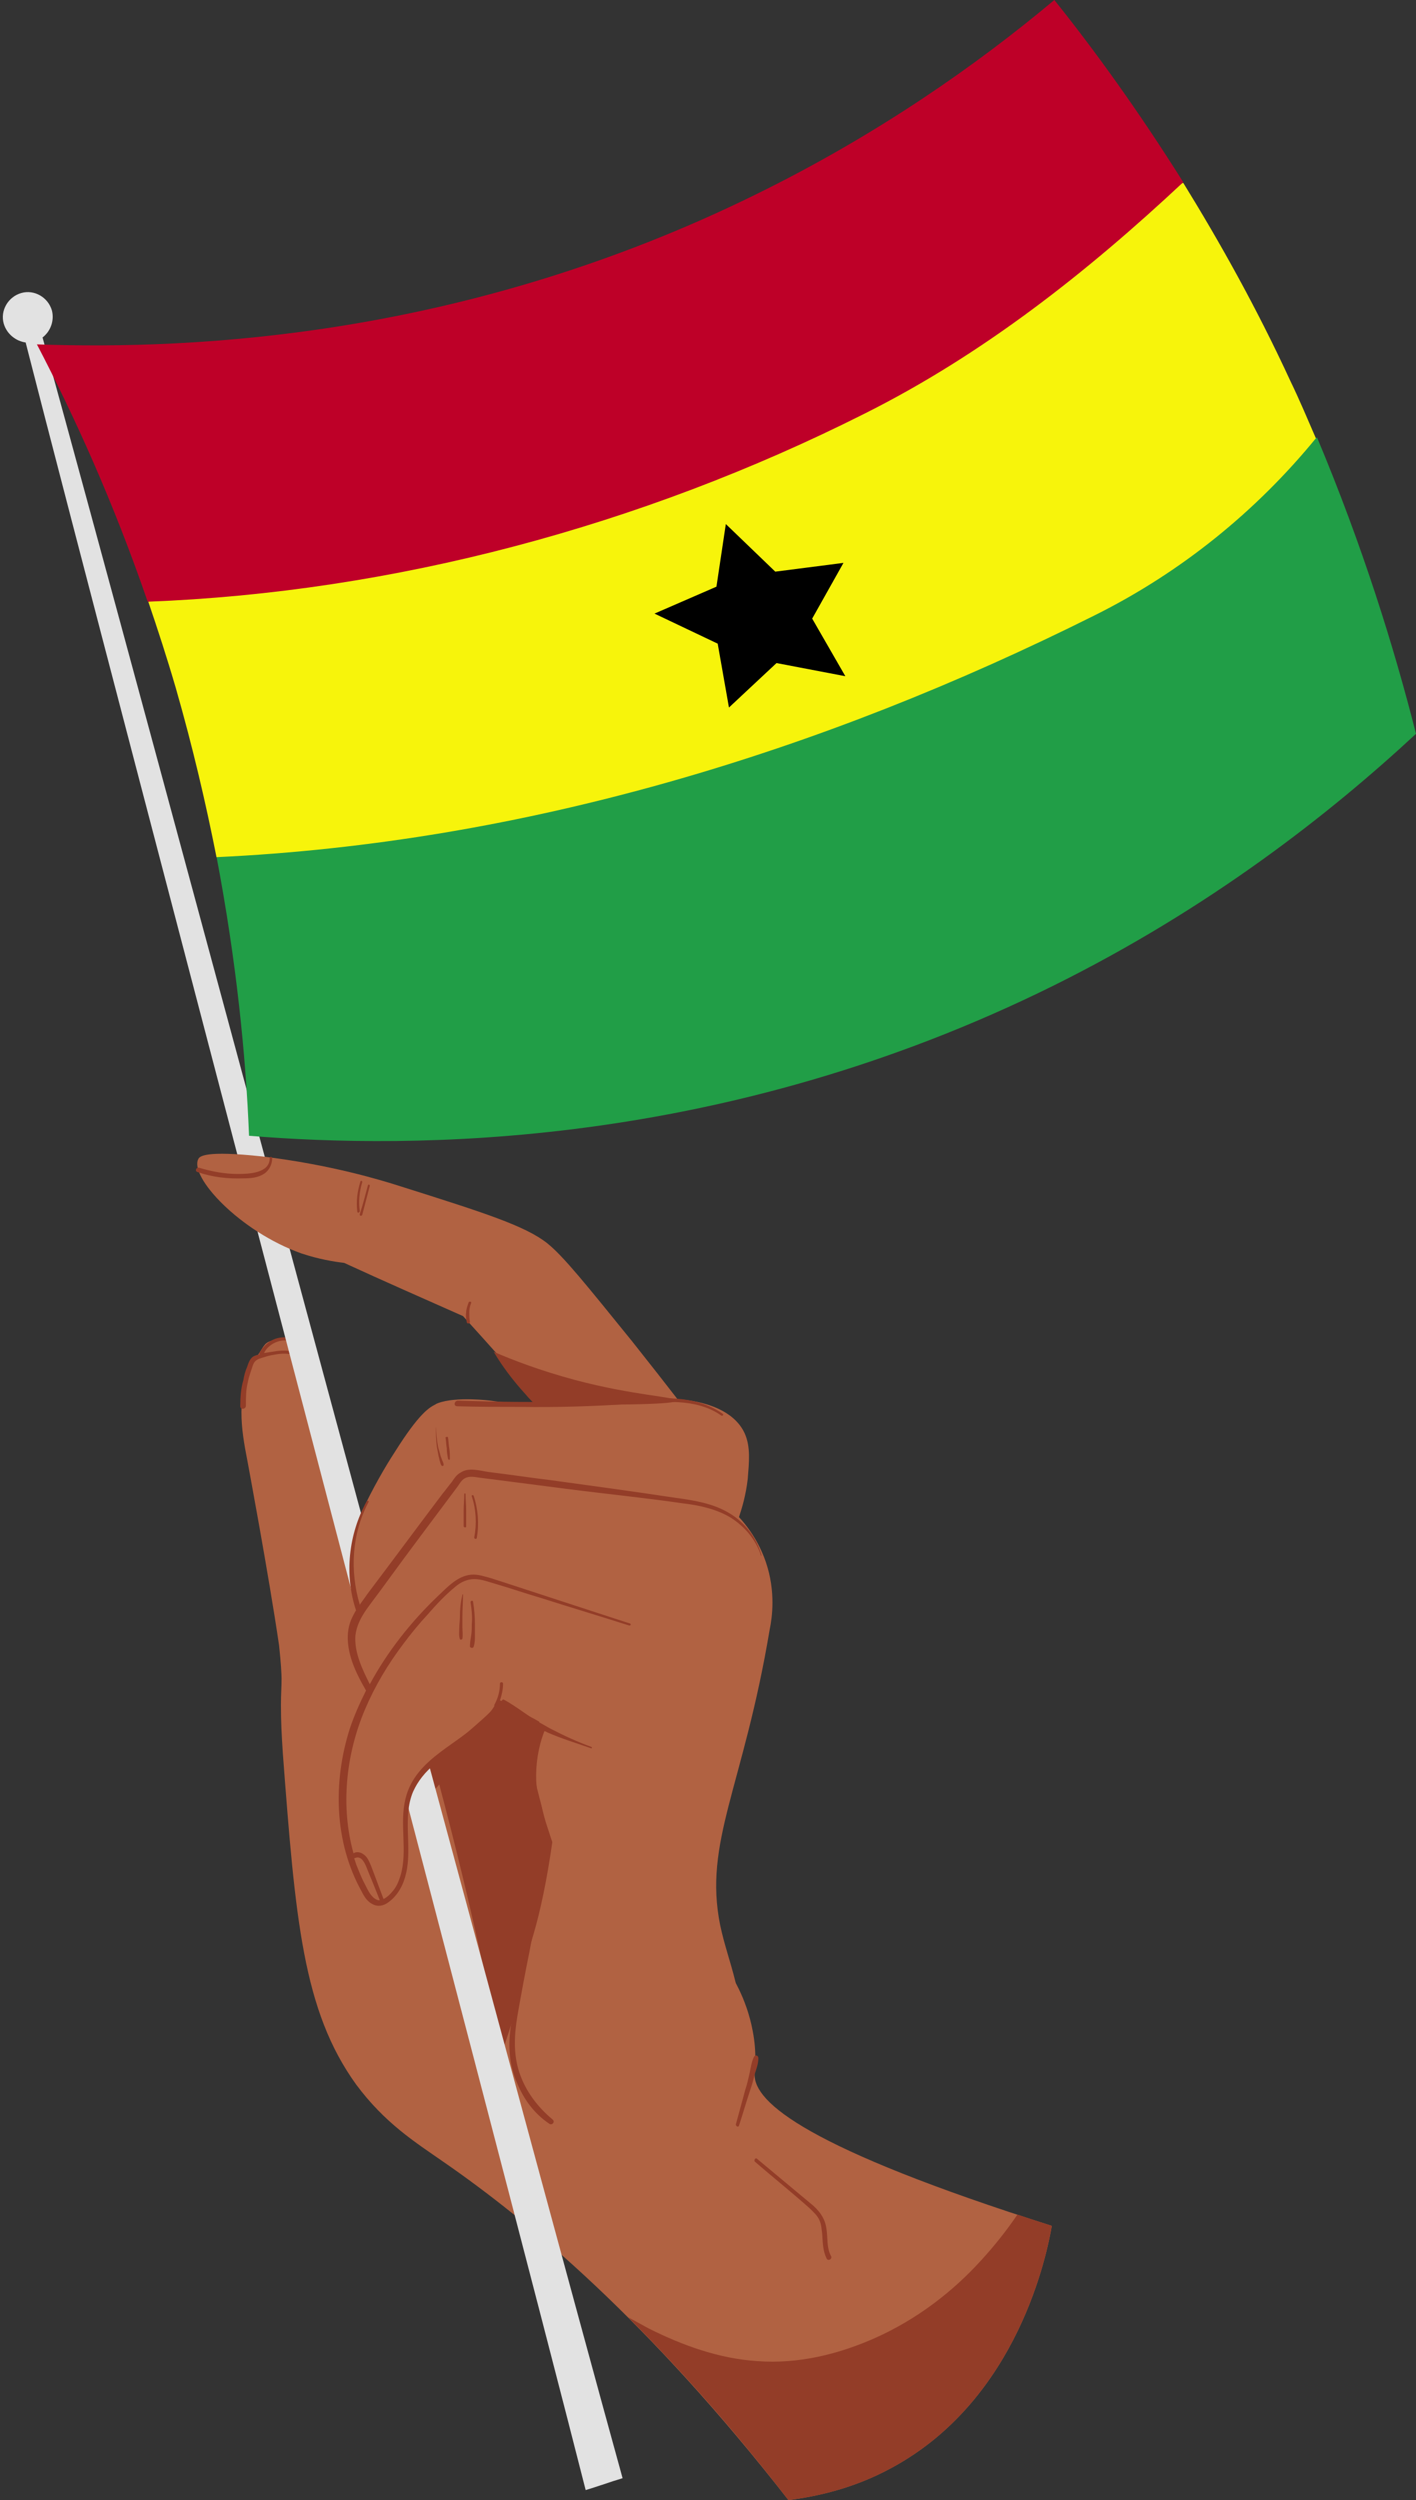
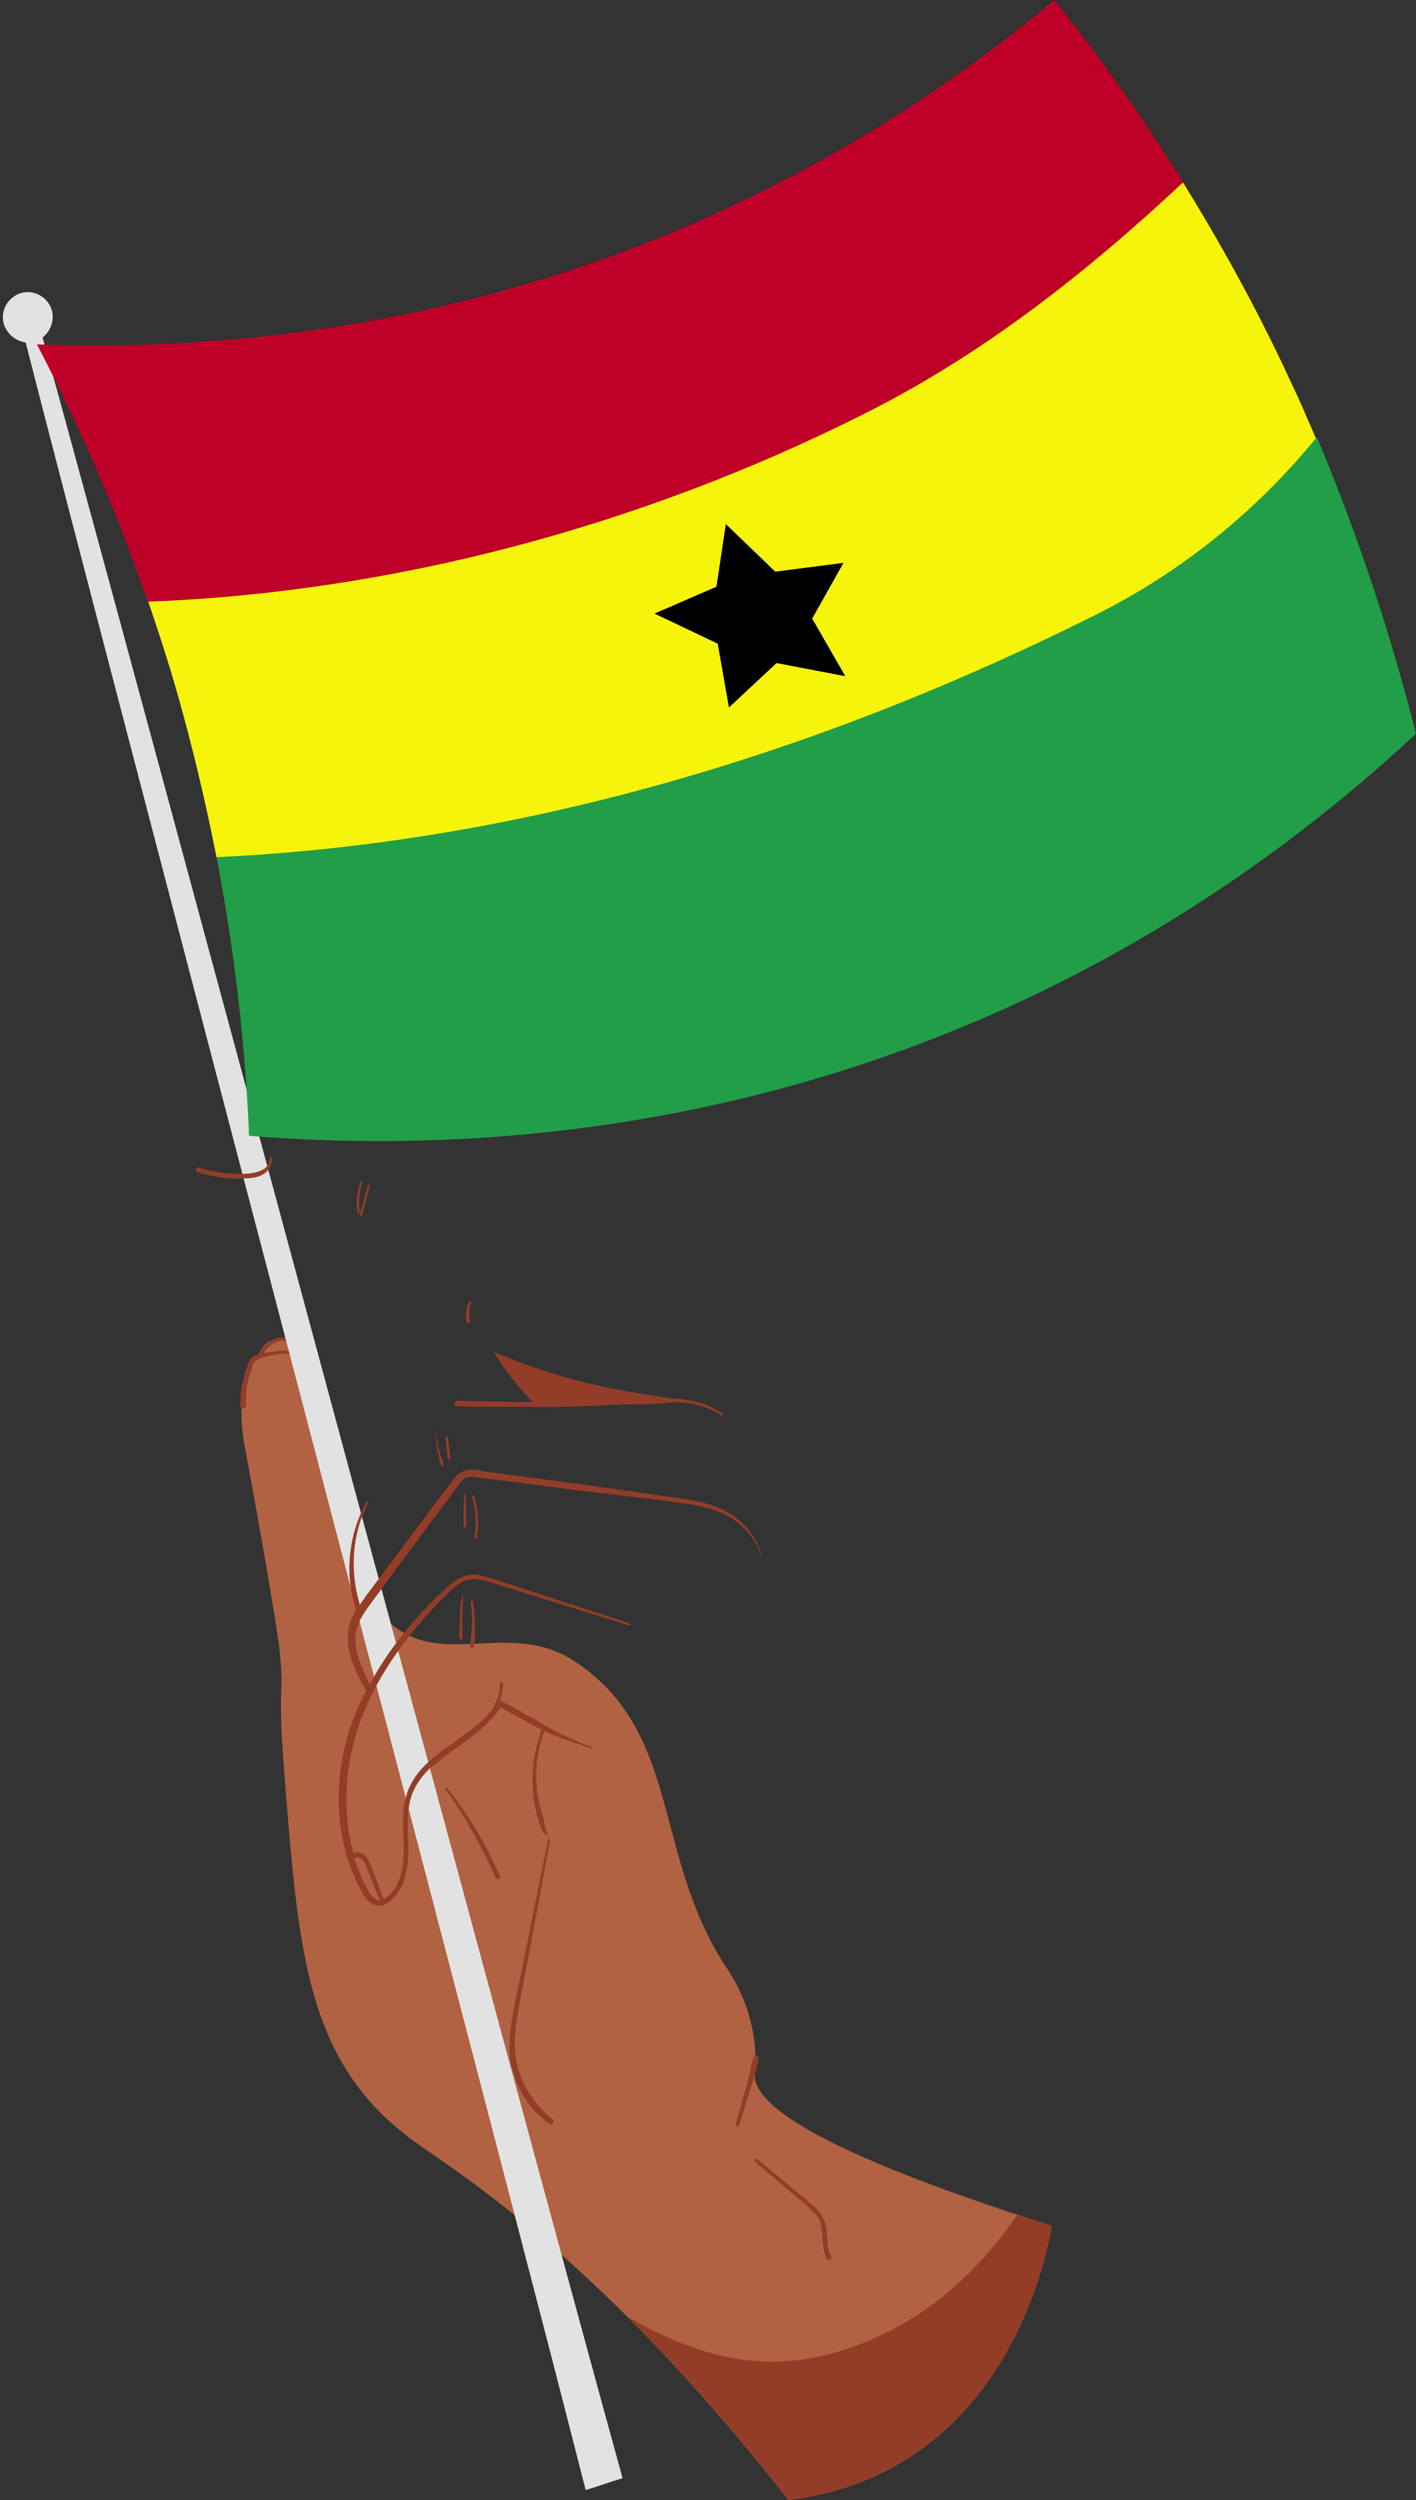
<svg xmlns="http://www.w3.org/2000/svg" height="399.3" preserveAspectRatio="xMidYMid meet" version="1.0" viewBox="-0.5 0.0 226.3 399.3" width="226.3" zoomAndPan="magnify">
  <rect x="-0.5" y="0.0" width="226.3" height="399.3" fill="#333333" stroke="none" />
  <g>
    <g id="change1_1">
      <path d="M90.3,264.7c0.2,0.1,0.8,0.5,1.6,1c16.5,11.4,12,30.8,23.6,48.4c0.8,1.2,3.3,4.9,4.3,10.3 c0.7,3.6,0.3,6.2,0.3,6.9c-0.1,4.5,8.4,11.8,47.5,24.2c-0.7,4-5.2,27.7-25.7,38.7c-5.9,3.2-11.7,4.5-16.4,5.1 c-22.4-28.7-41.5-44.6-55.1-54c-4.6-3.2-9.4-6.2-14-12.4c-8.5-11.8-9.7-26.4-11.7-52.9c-0.2-3.1-0.3-5-0.3-7.7 c0-1.8,0.1-2.8,0.1-4.2c0-0.6-0.1-2.6-0.4-5.3c-1.6-11-5.1-29.7-5.1-29.7c-0.9-4.6-1.9-10.4,1.1-15.7c0,0,0.3-0.5,0.7-1.1 c0.4-0.6,0.8-1.3,1-1.5c0.9-1.2,3.8-0.8,4.6-0.6c4.1,1.1,5.5,11.1,7.5,21.5c2.5,12.8,3.7,19.1,7.3,22.9 C69.4,266.8,80,258.9,90.3,264.7z" fill="#B16242" />
    </g>
    <g id="change2_1">
-       <path d="M85.4,285.9c0.2,0.9,1.4,5.3,1.8,6.5c0.3,1.1,0.5,1.6,0.5,1.6c0.4,1.3,0.5,1.5,0.6,2.2 c0.1,1.1-0.2,1.1-0.7,4c-0.6,3-0.7,4.1-1,5.6c-0.2,1.1-0.5,2-0.8,2.9c-0.9,3-3.1,10.1-6.2,19.6c-0.8-4.5-1.8-9.2-2.8-13.9 c-2.2-10.2-4.6-20-7.1-29.4c-0.3,0.4-0.8,1-1.6,1.3c-1.9,0.8-4.4-0.1-4.5-1c-0.1-0.7,1.4-1,3.9-3.1c1.3-1,2.5-2.1,3.7-3.2 c2.4-2.3,4.7-4.8,6.8-7.4c0.1-0.2,0.3-0.3,0.5-0.4c0.5-0.3,1.1,0,1.4,0.2c0.9,0.4,3.4,2.1,6.7,4.5C84.7,281,84.9,284.1,85.4,285.9z" fill="#933D28" />
-     </g>
+       </g>
    <g id="change2_2">
      <path d="M37.9,224.6c0,0.6,0.9,0.5,0.9-0.1c0-1.3,0-2.5,0.3-3.7c0.1-0.6,0.3-1.2,0.5-1.8c0.2-0.5,0.3-1.2,0.7-1.6 c0.4-0.4,1-0.5,1.6-0.7c0.6-0.2,1.2-0.3,1.8-0.4c1.2-0.2,2.4-0.1,3.5,0.3c0.3,0.1,0.4-0.3,0.2-0.4c-1.2-0.5-2.5-0.6-3.8-0.4 c-0.6,0.1-1.3,0.2-1.9,0.3c0.5-1.1,1.8-1.9,3-2c1.3-0.1,2.6,0.5,3.3,1.6c0.2,0.2,0.5,0,0.4-0.3c-0.8-1.2-2.3-1.9-3.8-1.8 c-1.6,0.1-2.8,1.1-3.6,2.4c-0.1,0.1-0.1,0.2,0,0.3c-0.4,0.1-0.8,0.2-1.1,0.4c-0.5,0.4-0.7,1-0.9,1.6c-0.3,0.7-0.5,1.4-0.6,2.1 C38,221.7,37.9,223.2,37.9,224.6z M70.7,285.8c3.2,4.4,5.8,9.2,8,14.1c0.2,0.4,0.9,0.2,0.7-0.3c-2.2-5-5-9.7-8.4-14 C70.8,285.4,70.6,285.6,70.7,285.8z" fill="#933D28" />
    </g>
    <g id="change3_1">
      <path d="M0.1,51.7c-0.6-2.1,0.7-4.3,2.8-4.9c2.1-0.6,4.3,0.7,4.9,2.8c0.4,1.6-0.2,3.3-1.5,4.3 C20.9,106.7,84.4,343,99,395.8c-2,0.6-3.9,1.3-5.9,1.9c-13.5-53.2-75.9-289.8-89.5-343C2.1,54.5,0.6,53.4,0.1,51.7z" fill="#E2E2E2" />
    </g>
    <g id="change4_1">
      <path d="M225.8,117.2C212,130,192.9,145,167.9,157.4c-53.1,26.3-102.8,26.1-128.6,24c-0.5-12.7-2-27.8-5.2-44.6 c34.1-17,72.8-33.8,116.1-48.6c20.6-7.1,40.6-13.1,59.8-18.3C217.3,87.3,222.3,103.4,225.8,117.2z" fill="#219E47" />
    </g>
    <g id="change5_1">
      <path d="M174.6,98.2c-44,22-91.4,36.4-140.5,38.7c-1.7-8.6-3.8-17.6-6.5-27c-1.4-4.8-2.9-9.4-4.4-13.8 C55,80.8,89.6,65.7,126.7,51.4c21.2-8.2,41.8-15.5,61.9-22.2c5.8,9.4,11.7,19.9,17.1,31.6c1.5,3.1,2.8,6.2,4.1,9.2 C200.3,81.6,188.4,91.3,174.6,98.2z" fill="#F7F40B" />
    </g>
    <g id="change6_1">
      <path d="M23.1,96.1C17.6,80.1,11.3,66.3,5.4,55c25.4,0.9,68.6-1.2,114.8-23.9C139.8,21.5,155.7,10.3,168,0 c6.5,8.1,13.5,17.8,20.6,29.1c-15.4,14.4-32,27.5-51,37C102,84,62.4,94.6,23.1,96.1z" fill="#BE0028" />
    </g>
    <g id="change1_2">
-       <path d="M96,338.2c-6.1,0-8.6,0.6-10.8-1.4c-2.3-2-2.9-5.4-3.3-7.8c-0.4-2.3-0.4-4.4,0.1-8 c0.8-5.5,1.9-9.2,2.8-12.2c1-3.4,2.1-8.4,3-14.8c-1.5-3.6-3.1-9.2-1.8-15.6c0.2-0.9,0.4-1.7,0.7-2.6c-2.2-1.5-4.4-3-6.7-4.5 c-2.3,2.4-4.3,4.1-5.7,5.3c-2.6,2.1-4.3,3-6.7,5.6c-2,2.2-2.5,3.4-2.8,4.2c-0.5,1.5-0.3,2.2-0.3,5.3c0,6.6-0.9,8.6-1.3,9.4 c-0.5,0.9-1.4,2.6-2.9,2.7c-0.6,0-1.8-0.2-3.5-2.9c-3.3-5.3-3.2-11.5-3.1-14c0.2-3.7,0.9-9.9,4.3-17c-0.7-0.9-1.4-2.2-1.9-3.7 c-1.4-4.5,0.1-8.5,0.7-9.9c-0.5-1.6-1-3.8-1-6.4c-0.1-3.4,0.6-6.2,1.3-8c2-4.3,4-7.7,5.5-10c3.9-6.2,5.5-7.1,6.5-7.6 c0.1-0.1,0.2-0.1,0.4-0.2c2.9-1.1,8.4-0.4,8.4-0.4c1.9,0.3,4.6,0.5,8.1,0.4c-4.2-4.6-8.3-9.3-12.5-13.9c-6.3-2.8-12.7-5.6-19-8.5 c-1.7-0.2-4.1-0.6-6.8-1.5c-9.9-3.5-18-12.3-16.5-15.1c0.2-0.4,1-1.4,10.2-0.4c10.9,1.3,19.1,3.8,22.2,4.8 c13.3,4.2,19.9,6.3,23.4,9.1c2.6,2.1,6.2,6.6,13.5,15.6c3.1,3.9,5.6,7.1,7.3,9.3c0.7,0,8.4,0.4,10.7,5.4c1,2.2,0.7,4.7,0.5,7.3 c-0.3,2.6-0.9,4.6-1.4,6.1c1.2,1.3,3.1,3.7,4.3,7.2c1.6,4.7,1,8.9,0.6,10.8c-4.2,25.1-10.6,33.9-7.9,47.2c1.3,6.2,4,10.9,3.3,19.8 c-0.3,4.1-0.7,8.2-3.7,10.5C111,340.4,108.6,338.2,96,338.2z" fill="#B16242" />
-     </g>
+       </g>
    <g id="change2_3">
      <path d="M71.1,229.6c0.1,0.6,0.1,1.2,0.2,1.7c0.1,0.6,0.1,1.2,0.1,1.7c0,0.2-0.2,0.2-0.3,0 c-0.1-0.6-0.2-1.1-0.2-1.7c-0.1-0.6-0.1-1.2-0.2-1.7C70.7,229.5,71.1,229.4,71.1,229.6z M86.4,292.8c-1.3-2.6-1.8-5.7-1.8-8.5 c0-2.8,0.5-5.5,1.5-8.1c0,0-0.1,0-0.1-0.1c0,0.1,0,0.2,0.1,0.2c-2.2-1.2-4.4-2.4-6.6-3.6c-1.8,2.7-4.5,4.6-7.1,6.5 c-1,0.7-2,1.4-3,2.3c0,0,0,0,0,0c0,0,0,0,0,0c-0.2,0.1-0.3,0.3-0.4,0.4c0,0,0,0,0,0c0,0-0.1-0.1-0.1-0.1c-1.4,1.2-2.6,2.6-3.4,4.4 c-1.7,4.1-0.1,8.7-1.1,13c-0.4,1.8-1.3,3.5-2.8,4.6c-0.8,0.6-1.7,0.8-2.6,0.3c-0.8-0.4-1.3-1.2-1.7-2c-4.4-7.9-4.6-17.5-1.9-26 C56.1,274,57,272,58,270c-1.4-2.4-2.7-5-2.9-7.8c-0.1-1.3,0.1-2.7,0.7-3.9c0.2-0.4,0.4-0.8,0.6-1.1c0,0,0,0,0,0 c-1.9-5.7-1.2-12.2,1.7-17.4c0.1-0.2,0.4-0.1,0.3,0.1c-2.7,5.1-3,11-1.4,16.4c0.4-0.6,0.8-1.1,1.2-1.7c4-5.3,8-10.7,12-16 c0.5-0.6,1-1.3,1.5-1.9c0.4-0.6,0.8-1.2,1.4-1.5c1.3-0.9,3.1-0.3,4.5-0.1c3.3,0.4,6.6,0.9,9.9,1.3c6.6,0.9,13.2,1.8,19.8,2.8 c3,0.4,6.2,0.9,8.8,2.5c2.5,1.5,4.3,3.9,5.1,6.7c0,0.1-0.1,0.1-0.1,0c-0.8-2.5-2.6-4.6-4.8-6c-2.3-1.4-5.1-2-7.7-2.3 c-6.2-0.9-12.3-1.5-18.5-2.3c-3.1-0.4-6.2-0.8-9.3-1.2c-1.6-0.2-3.1-0.4-4.7-0.6c-0.7-0.1-1.6-0.3-2.3,0.1c-0.6,0.3-0.9,1-1.3,1.5 c-3.8,5.1-7.6,10.1-11.3,15.2c-1,1.4-2.1,2.8-3.1,4.2c-0.9,1.3-1.6,2.6-1.8,4.2c-0.2,2.7,1.1,5.4,2.3,7.8c2.8-5.2,6.6-10,10.9-14.1 c1.5-1.4,3.1-3.2,5.3-3.4c1.1-0.1,2.2,0.3,3.3,0.6c1.2,0.4,2.5,0.8,3.7,1.2c4.9,1.6,9.8,3.2,14.7,4.8c1.2,0.4,2.5,0.8,3.7,1.2 c0.2,0.1,0.1,0.4-0.2,0.3c-4.7-1.5-9.4-2.9-14.1-4.4c-2.4-0.7-4.7-1.5-7.1-2.2c-1.1-0.3-2.3-0.8-3.5-0.8c-1.1,0-2.2,0.5-3,1.2 c-1.6,1.3-3.1,2.9-4.4,4.4c-1.4,1.5-2.7,3.1-3.9,4.7c-2.5,3.3-4.6,6.8-6.2,10.6c-3,7.1-3.9,15.4-1.8,22.9c0.4-0.3,1.1-0.2,1.5,0.1 c0.7,0.4,1,1.2,1.3,1.9c0.7,1.8,1.3,3.5,2,5.3c0.6-0.3,1.1-0.8,1.5-1.3c0.6-0.7,0.9-1.5,1.2-2.4c1.2-4-0.2-8.2,0.8-12.3 c1.6-6.7,9-8.8,13.2-13.5c0.4-0.4,0.7-0.8,1-1.3c0-0.1,0-0.1,0-0.2c0.6-1.1,0.9-2.2,0.9-3.4c0-0.3,0.5-0.3,0.5,0 c0,0.9-0.2,1.8-0.5,2.7c0,0,0.1,0,0.1,0c0.5,0.3,0.9,0.5,1.4,0.8c0.1,0,0.3,0,0.4,0.1c0.8,0.5,1.6,1,2.4,1.4c0.7,0.4,1.4,0.7,2,1.1 l0,0.1c0.6,0.3,1.2,0.7,1.8,1c2.1,1.1,4.3,2.1,6.5,2.9c0.2,0.1,0.1,0.3-0.1,0.2c-2.3-0.8-4.6-1.5-6.9-2.5c-0.2-0.1-0.3-0.2-0.5-0.2 c-1,2.6-1.4,5.3-1.3,8c0.1,1.3,0.2,2.7,0.6,4c0.1,0.4,0.2,0.8,0.4,1.3c0,0.1,0,0.2,0.1,0.3c0.1,1,0.4,2.1,0.8,3.1 C86.8,293,86.6,293,86.4,292.8z M58.5,299.3c-0.3-0.7-0.5-1.4-0.9-2c-0.2-0.3-0.4-0.5-0.7-0.6c-0.3-0.1-0.5,0-0.8,0.1 c0.2,0.5,0.3,1,0.5,1.4c0.4,1,0.8,2,1.3,2.9c0.4,0.8,0.9,1.9,1.8,2.3c0.2,0.1,0.3,0.1,0.5,0.1C59.6,302,59.1,300.7,58.5,299.3z M117.6,339.5c0.6-1.8,1.1-3.6,1.7-5.4c0.3-0.9,0.6-1.8,0.8-2.8c0.3-0.9,0.6-1.7,0.6-2.6c0-0.4-0.5-0.6-0.7-0.2 c-0.4,0.8-0.5,1.7-0.7,2.6c-0.2,0.9-0.4,1.8-0.7,2.7c-0.5,1.8-1,3.7-1.5,5.5C117.1,339.6,117.5,339.8,117.6,339.5z M131.6,360.7 c0.2,0.5,1,0.1,0.7-0.4c-0.7-1.3-0.5-2.8-0.7-4.2c-0.2-1.6-0.9-2.7-2.1-3.8c-3-2.5-6-5-9-7.5c-0.3-0.3-0.6,0.3-0.3,0.5 c2.9,2.5,5.9,4.9,8.7,7.4c0.6,0.6,1.3,1.2,1.6,2c0.3,0.7,0.3,1.4,0.4,2.1C131,358.2,131,359.5,131.6,360.7z M87.3,339.2 c0.4,0.3,1-0.3,0.5-0.7c-2.4-2-4.3-4.5-5.3-7.5c-1-3-0.8-6.1-0.3-9.1c0.6-3.4,1.2-6.7,1.9-10.1c1.1-5.9,2.2-11.8,3.3-17.8 c0,0,0,0,0-0.1c-0.1-0.2-0.2-0.4-0.2-0.6c-0.7,3.3-1.3,6.5-2,9.8c-0.7,3.5-1.4,7-2.1,10.5c-0.7,3.4-1.5,6.8-2,10.3 c-0.4,3-0.2,5.9,1,8.7C83.2,335.3,84.9,337.6,87.3,339.2z M100.6,224.2c4.7-0.3,10.1-1,14.2,1.9c0.2,0.1,0.4-0.2,0.2-0.3 c-2.1-1.5-4.7-2.2-7.2-2.4c-2.5-0.2-5,0-7.4,0.1c-3.1,0.1-6.1,0.3-9.2,0.3c-6.2,0.2-12.3,0.1-18.5-0.1c-0.6,0-0.8,0.9-0.1,0.9 c3.3,0.1,6.7,0.1,10,0.1C88.6,224.8,94.6,224.6,100.6,224.2z M57.4,188.8c0-0.2-0.2-0.3-0.3-0.1c-0.5,1.6-0.7,3.2-0.5,4.8 c0,0.3,0.4,0.2,0.4-0.1C56.8,192,56.9,190.4,57.4,188.8z M74,209.6c-0.1,0.5,0,1.1,0.1,1.6c0.1,0.3,0.5,0.2,0.5-0.1 c-0.1-0.5-0.1-1-0.1-1.5c0-0.5,0.1-1,0.3-1.5c0.1-0.2-0.3-0.3-0.4-0.1C74.2,208.6,74,209.1,74,209.6z M43,185c0-0.3-0.4-0.3-0.4,0 c0,2.4-3.4,2.5-5.1,2.5c-2.1,0-4.2-0.4-6.2-1c-0.5-0.1-0.7,0.6-0.2,0.7c2.3,0.8,4.8,1.1,7.3,1c1.2,0,2.4-0.1,3.4-0.8 C42.5,186.9,43,186,43,185z M58.6,189.4c0-0.2-0.2-0.3-0.3-0.1c-0.4,1.5-0.8,3.1-1.3,4.6c-0.1,0.3,0.3,0.4,0.4,0.1 C57.8,192.5,58.2,190.9,58.6,189.4z M70.1,234.1c0.1,0.1,0.3,0,0.3-0.1c0-0.3-0.1-0.5-0.2-0.7c-0.1-0.3-0.2-0.5-0.3-0.8 c-0.1-0.5-0.3-1-0.4-1.5c-0.2-1.1-0.3-2.1-0.3-3.2c0,0,0,0,0,0c-0.1,1.1,0,2.1,0.1,3.2c0.1,0.5,0.2,1.1,0.3,1.6 c0.1,0.3,0.1,0.5,0.2,0.8C69.9,233.7,69.9,233.9,70.1,234.1z M75.7,245.6c0.4-2.2,0.2-4.6-0.5-6.7c-0.1-0.2-0.4-0.1-0.3,0.1 c0.7,2.1,0.8,4.4,0.4,6.5C75.2,245.8,75.7,245.9,75.7,245.6z M74,243.8c0-0.9,0-1.7,0-2.6c0-0.9-0.1-1.7-0.1-2.6 c0-0.1-0.2-0.1-0.2,0c0,0.9-0.1,1.7-0.1,2.6c0,0.9,0,1.7,0,2.6C73.7,244,74,244,74,243.8z M75.2,263c0.2-0.6,0.2-1.2,0.2-1.8 c0-0.6,0-1.2,0-1.8c0-1.2-0.1-2.4-0.3-3.6c0-0.2-0.4-0.2-0.4,0.1c0.2,1.2,0.3,2.4,0.2,3.5c0,0.6,0,1.2-0.1,1.8 c-0.1,0.6-0.2,1.2-0.2,1.8C74.7,263.2,75.1,263.3,75.2,263z M73.4,261.7c0.1-0.6,0-1.2,0-1.8c0-0.6,0-1.2,0-1.7 c0-1.2,0.1-2.4,0.1-3.5c0-0.1-0.1-0.1-0.1,0c-0.3,1.2-0.4,2.4-0.4,3.5c0,0.6-0.1,1.2-0.1,1.8c0,0.6-0.1,1.2,0.1,1.8 C73,261.9,73.4,261.9,73.4,261.7z" fill="#933D28" />
    </g>
    <g id="change2_4">
      <path d="M99.9,370.1c1.1,0.6,2.2,1.2,3.3,1.8c5.4,2.7,11.2,4.8,17.3,5.2c6.6,0.5,13.1-1.1,19.1-3.8 c6.4-2.9,12.1-7.2,16.8-12.4c2.1-2.3,4-4.7,5.7-7.2c1.8,0.6,3.6,1.2,5.5,1.8c-0.7,4-5.2,27.7-25.7,38.7c-5.9,3.2-11.7,4.5-16.4,5.1 C116.4,387.5,107.8,378,99.9,370.1z M91.4,220.4c-5.6-1.5-10-3.2-13-4.5c1.3,2.2,3,4.5,5.1,6.8c0.5,0.6,1,1.1,1.5,1.6 c18.5,0.2,22.6-0.2,22.6-0.6C107.6,223.1,100.8,222.9,91.4,220.4z" fill="#933D28" />
    </g>
    <g id="change7_1">
      <path d="M115.5,83.7l7.9,7.6l10.9-1.4l-5,8.9l5.3,9.2l-11-2.1l-7.6,7.1l-1.8-10.2l-10.1-4.8l9.9-4.3L115.5,83.7z" fill="inherit" />
    </g>
  </g>
</svg>